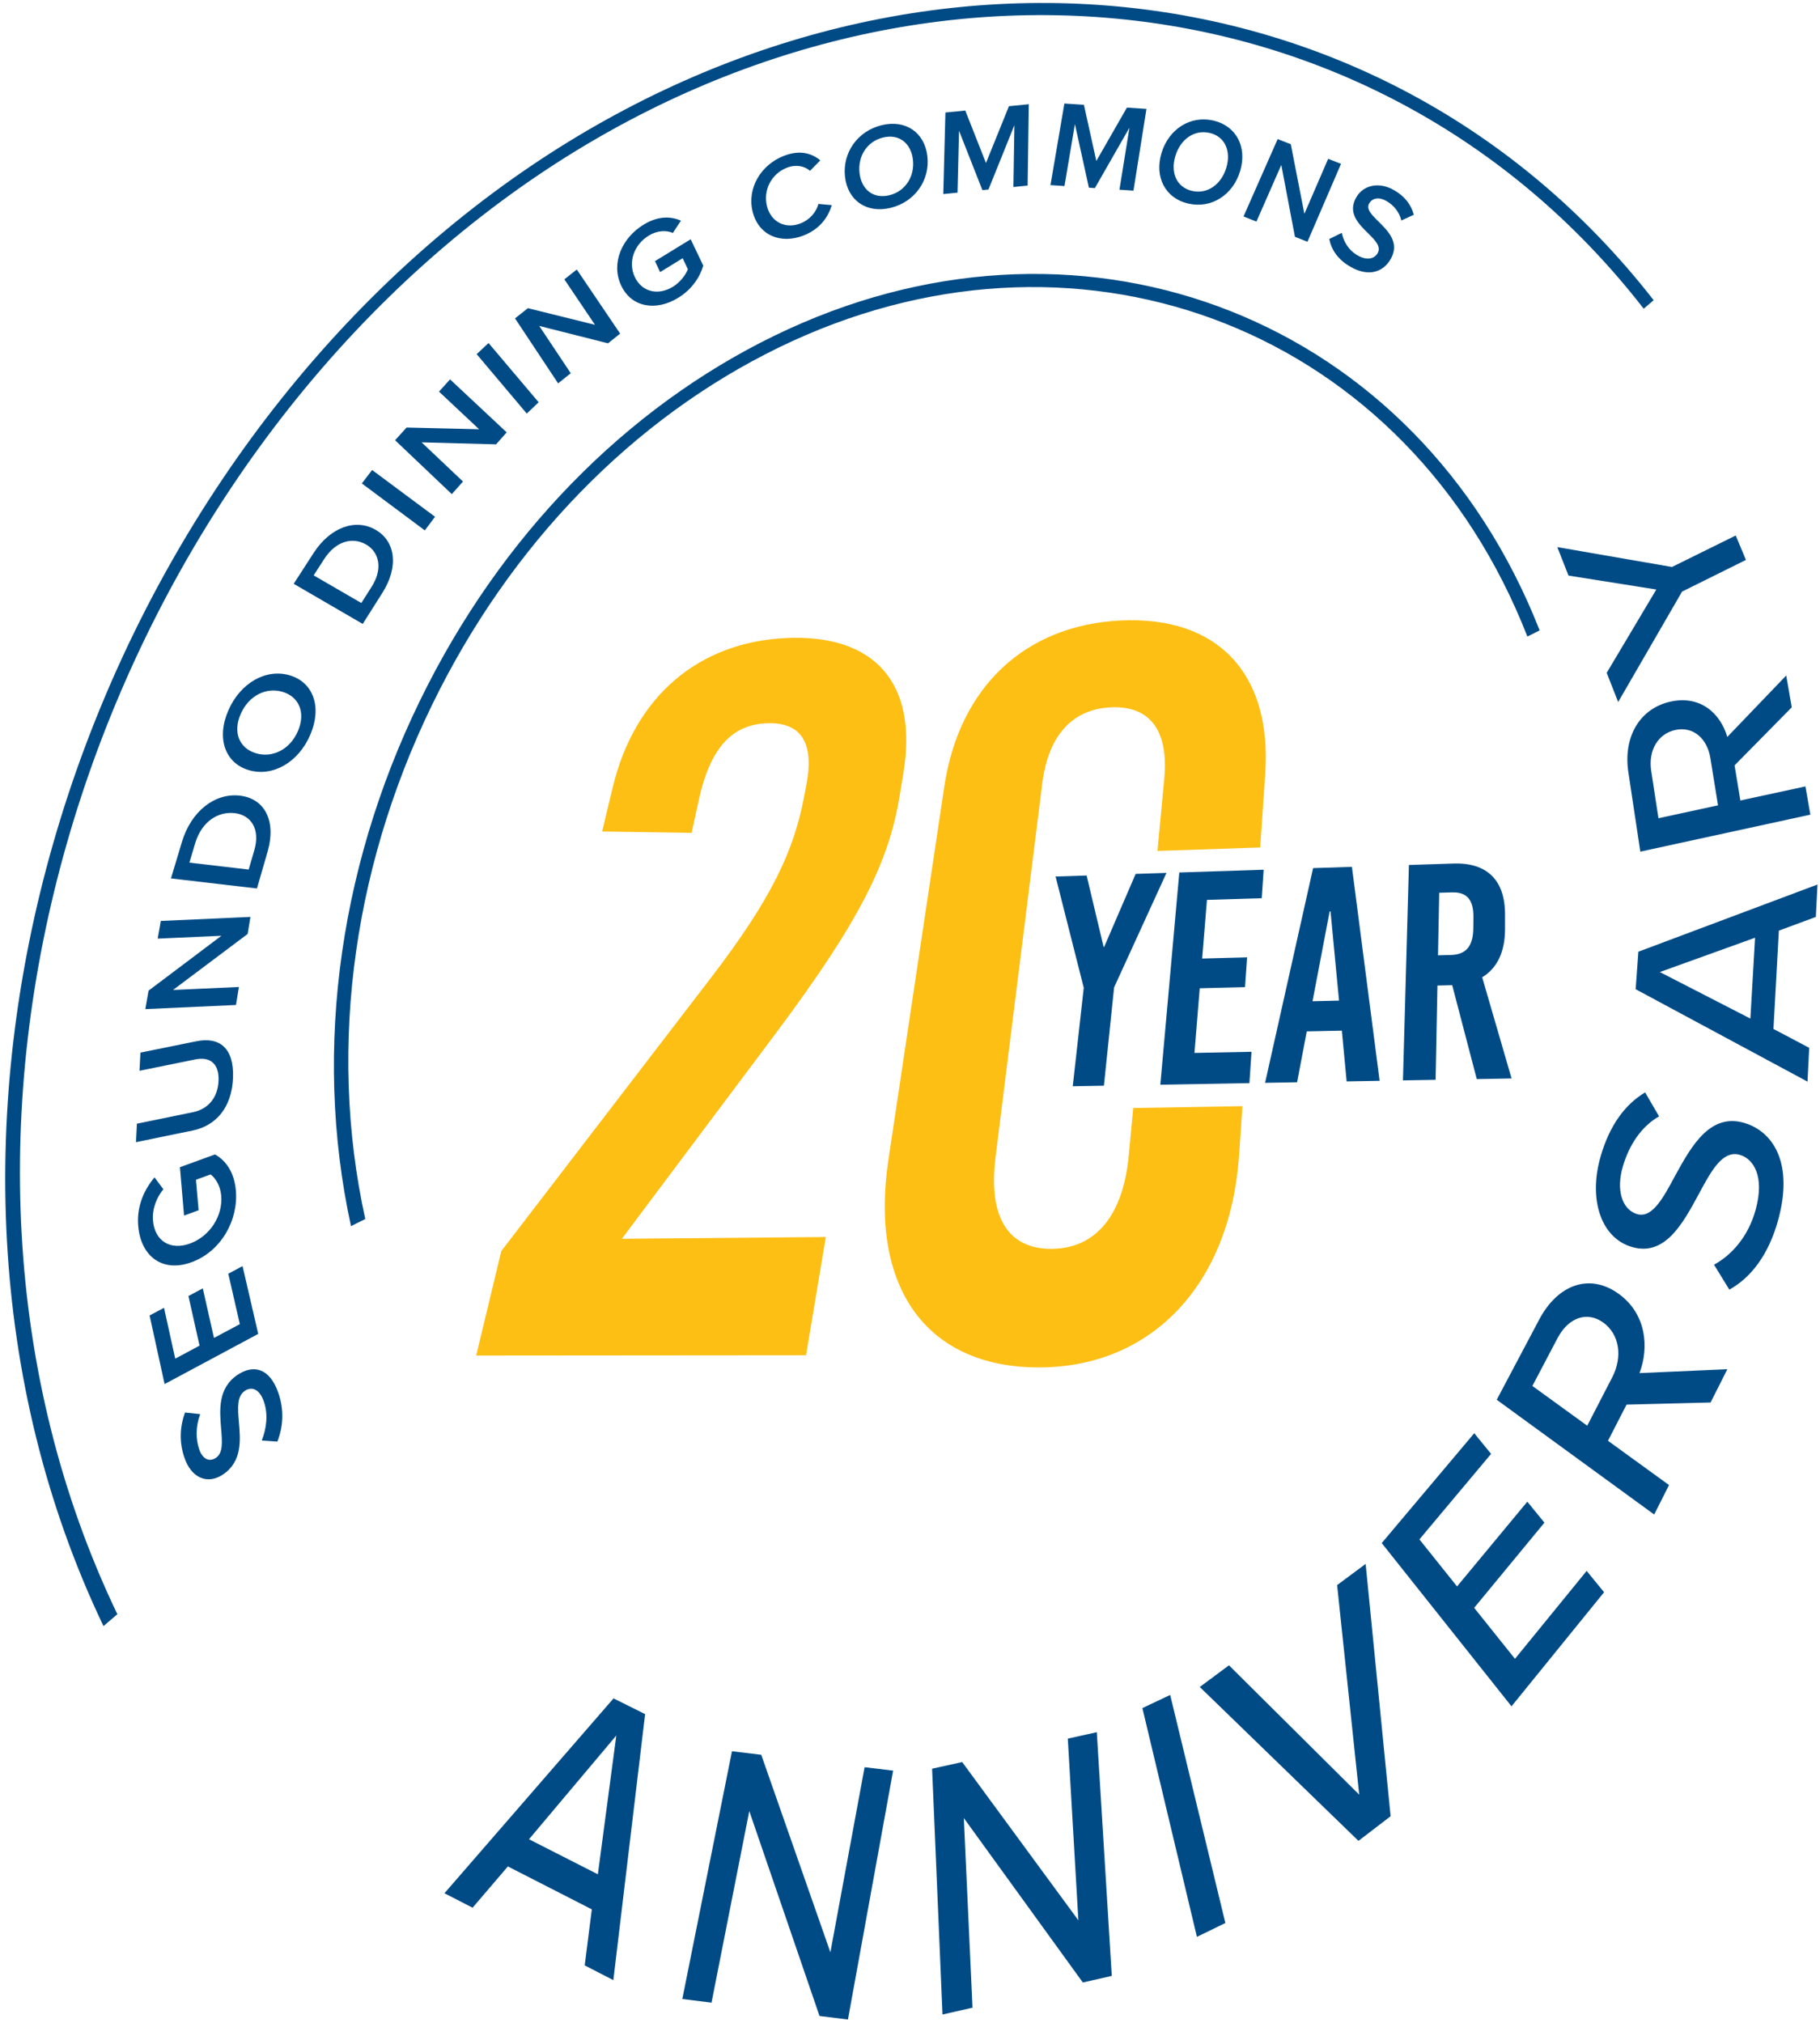
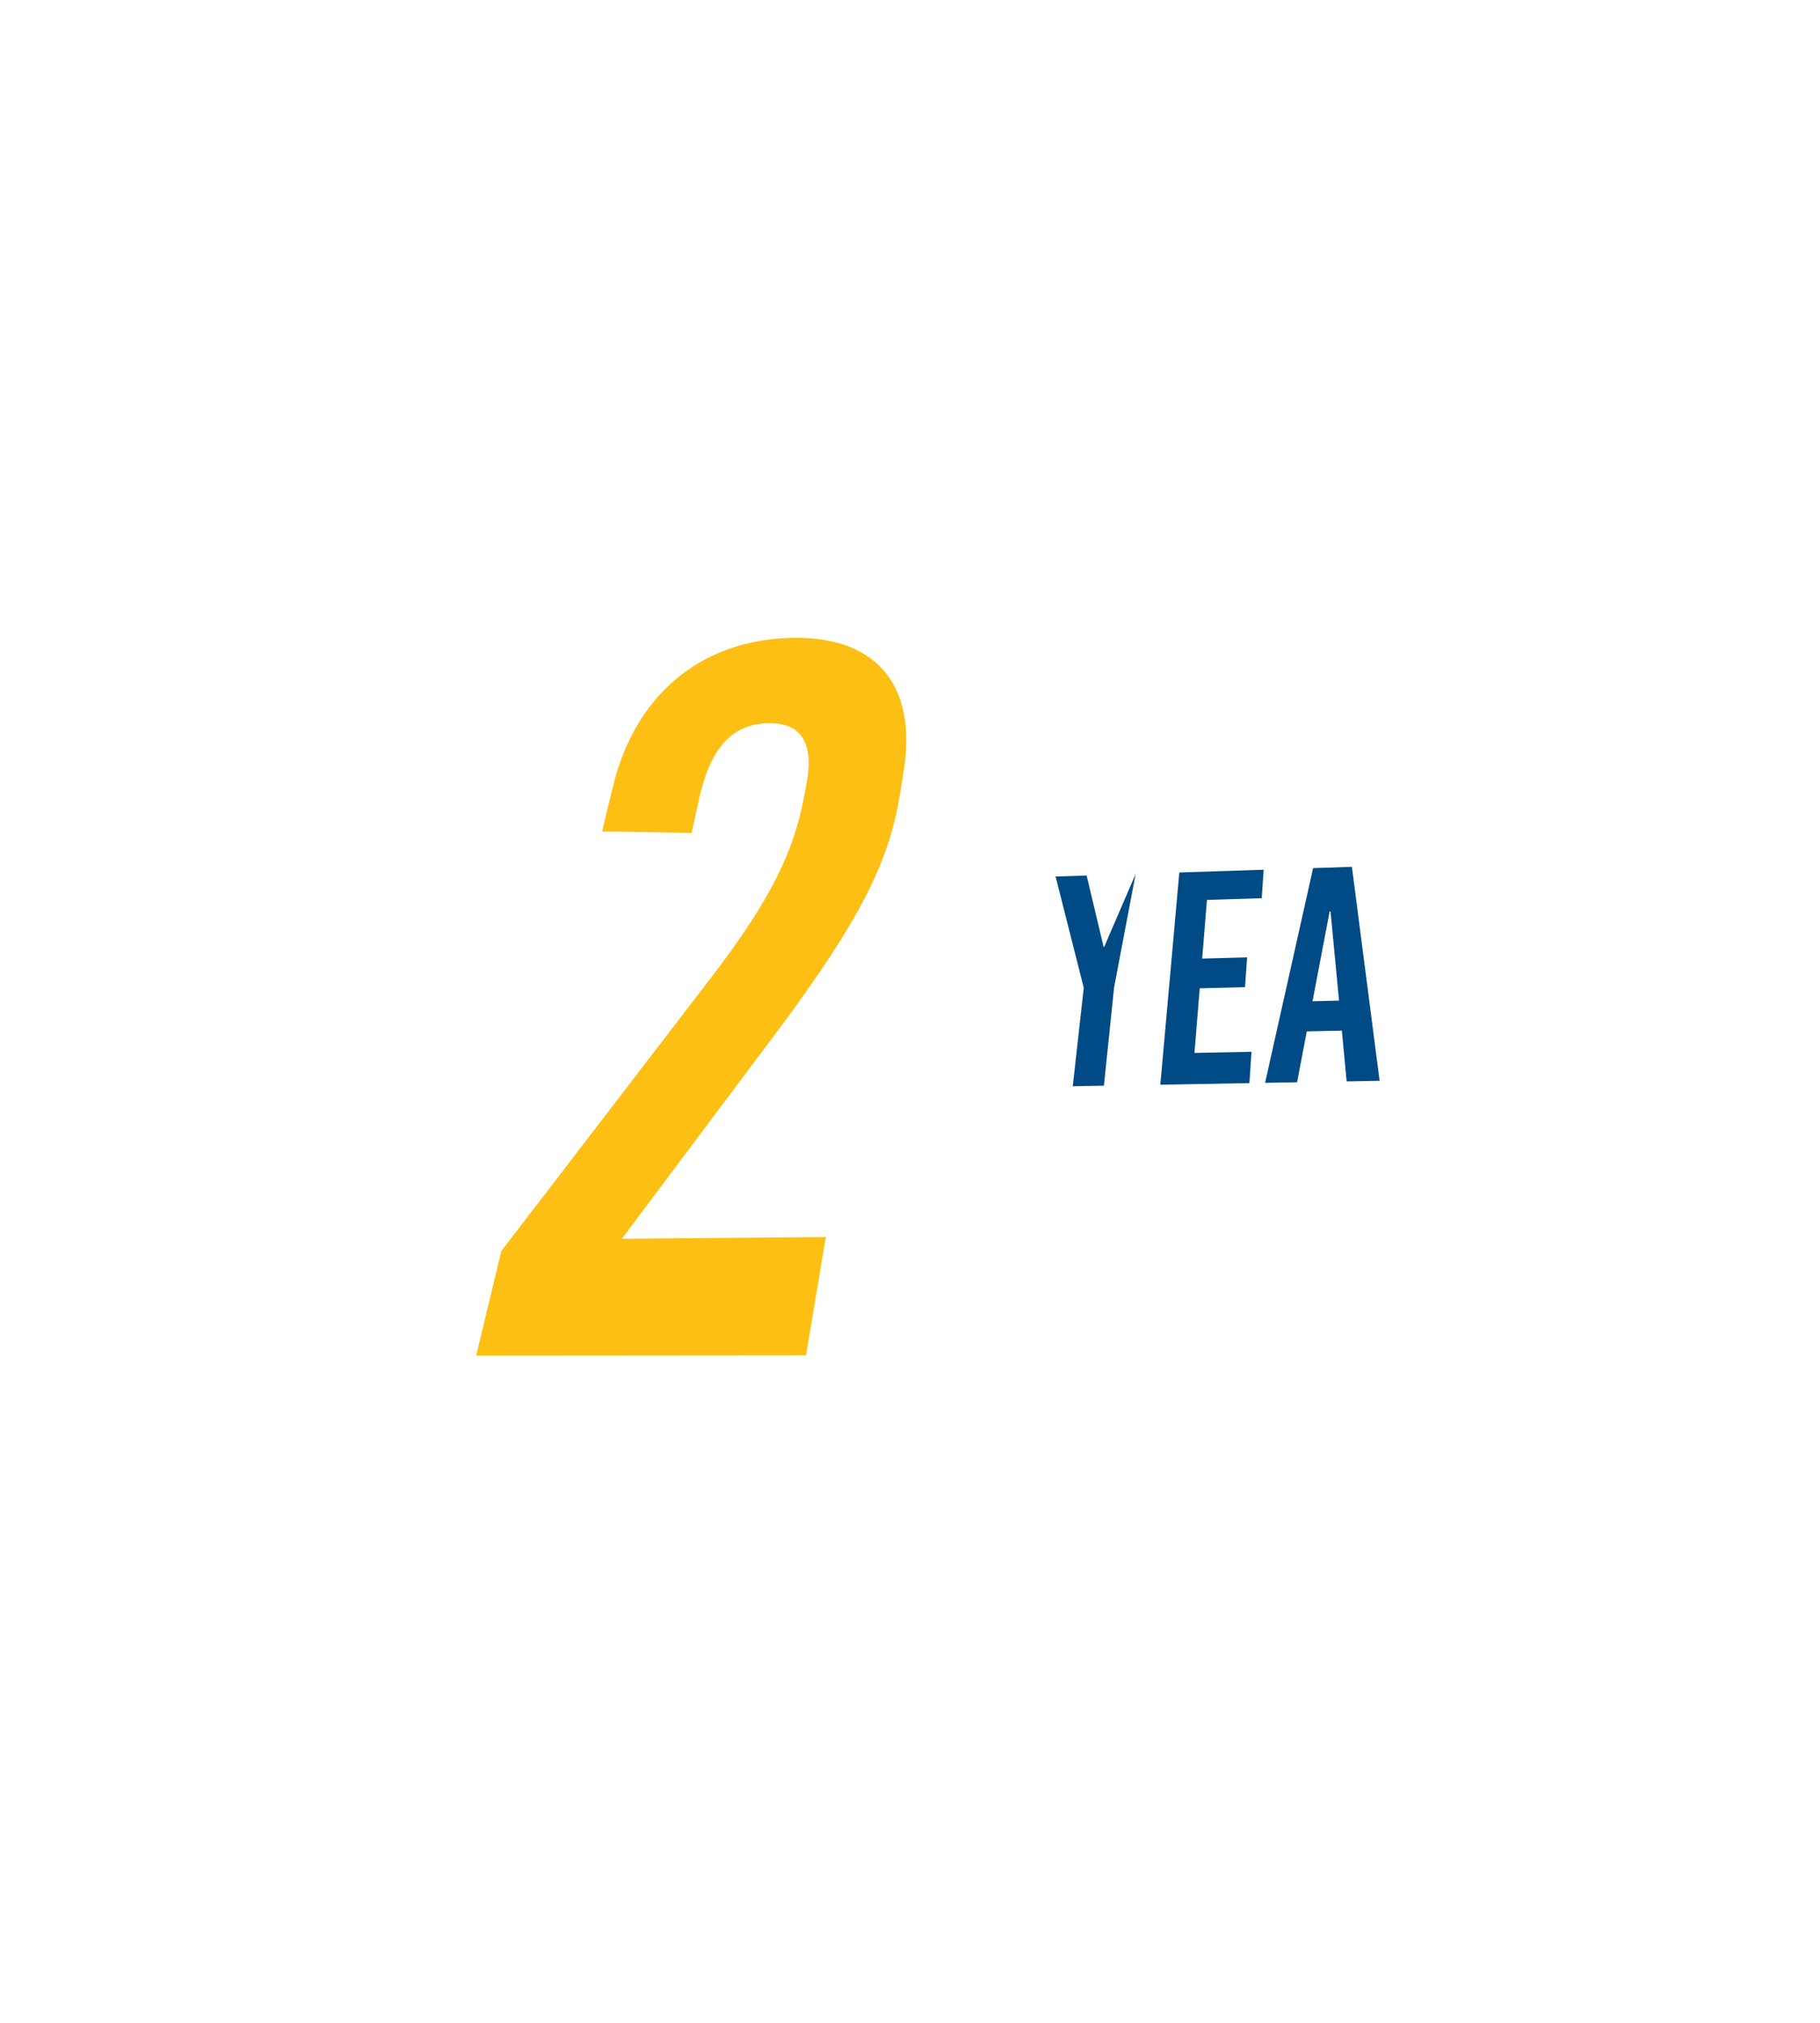
<svg xmlns="http://www.w3.org/2000/svg" id="Layer_1" data-name="Layer 1" viewBox="0 0 665.46 739.63">
  <defs>
    <style>
      .cls-1 {
        fill: #fdbf14;
      }

      .cls-2 {
        fill: #004b85;
      }
    </style>
  </defs>
  <path class="cls-1" d="M330.31,282.77l-1.47,8.82c-3.94,23.58-14.33,44.87-44.67,85.56l-56.8,75.82,74.58-.65-7.23,43.25-120.61.1,9.18-38.2,76.6-99.86c22.31-29.09,30.32-46.49,34.07-66.05l.9-4.73c2.93-15.31-2.02-22.9-14.56-22.36-12.48.54-20.56,8.63-24.83,28.21l-2.59,11.87-32.73-.51,3.87-16.11c8.03-33.4,31.41-53.07,63.27-54.62,32.23-1.57,48.56,16.21,43,49.46Z" />
-   <path class="cls-1" d="M414.35,405.16l-1.64,17.41c-2.06,21.86-12.06,33.96-28.17,34.08-16.02.12-23.26-11.73-20.55-33.41l17.09-136.73c2.2-17.62,11.06-27.27,25.18-27.87,14.18-.61,21.1,8.43,19.43,26.17l-2.48,26.34,37.56-1.26,1.84-26.84c2.55-37.2-17.73-57.87-52.87-56.16-34.71,1.69-58.98,24.09-64.46,60.65l-20.46,136.65c-6.93,46.28,13.67,75.82,54.97,75.82s70.01-30.25,73.26-77.58l1.23-17.95-39.93.67Z" />
  <g>
-     <path class="cls-2" d="M407.36,361.03l-3.73,35.97-11.39.2,4.02-36.01-10.3-40.68,11.35-.37,6.21,26.1h.21s11.51-26.69,11.51-26.69l11.27-.37-19.14,41.84Z" />
+     <path class="cls-2" d="M407.36,361.03l-3.73,35.97-11.39.2,4.02-36.01-10.3-40.68,11.35-.37,6.21,26.1h.21s11.51-26.69,11.51-26.69Z" />
    <path class="cls-2" d="M461.37,328.43l-20.06.62-1.75,21.45,16.43-.44-.76,10.9-16.56.41-1.93,23.64,20.86-.42-.77,11.46-32.57.58,6.94-77.6,30.84-1.01-.7,10.41Z" />
    <path class="cls-2" d="M504.45,395.2l-12.07.22-1.75-18.56-12.83.27-3.53,18.61-11.71.21,17.56-78.52,14.19-.46,10.13,78.23ZM486.17,333.27l-6.26,32.84,9.69-.23-3.11-32.62h-.32Z" />
-     <path class="cls-2" d="M539.96,394.57l-8.98-34.33-5.4.13-.67,34.47-11.94.21,2.18-78.76,16.3-.53c12.21-.4,18.86,6.05,18.84,18.58v5.52c-.02,8.25-2.91,14.19-8.35,17.5l10.75,36.99-12.74.23ZM526.23,326.44l-.44,22.88,4.7-.12c5.59-.15,8.14-3.23,8.21-9.79l.04-3.97c.07-6.45-2.39-9.31-7.88-9.14l-4.63.14Z" />
  </g>
-   <path class="cls-2" d="M95.71,526.72c1.62-4.08,2.46-9.32.78-14.2-1.73-5.02-4.75-5.44-6.94-3.97-2.99,2-2.62,6.32-2.22,11.29.6,6.66,1.3,14.53-5.8,19.32-5.55,3.74-11.58,1.46-14.16-6.32-1.84-5.51-1.65-11.06.28-16.34l5.55.6c-1.69,4.49-1.64,9.04-.4,12.75,1.22,3.66,3.67,4.88,6.19,3.19,2.62-1.76,2.26-5.94,1.85-10.79-.56-6.73-1.18-14.73,6.05-19.55,5.52-3.68,11.63-2.78,14.88,6.61,2.23,6.45,1.71,12.57-.36,17.82l-5.69-.4ZM94.42,487.75l-34.24,18.35-5.48-25.09,5.27-2.8,4.1,18.59,8.89-4.75-4.06-18.15,5.25-2.79,4.09,18.12,9.45-5.05-4.22-18.44,5.22-2.77,5.73,24.79ZM50.53,448.23c-.59-7.32,2.24-13.26,5.97-17.72l3.23,4.35c-2.42,2.9-4.14,7.17-3.8,11.4.61,7.46,6.31,11.1,13.58,8.43,7.26-2.67,12.04-10.13,11.37-17.55-.35-3.81-2.29-6.56-3.88-7.7l-5.35,1.95.97,11.15-5.32,1.95-1.51-17.69,12.83-4.67c4.08,2.3,7.01,6.58,7.61,13.06,1,10.84-5.28,22.33-16.13,26.33-10.88,4-18.69-2.34-19.56-13.28ZM49.72,417.65l.34-6.76,20.51-4.21c5.43-1.11,9.09-5.19,9.34-11.53.25-6.26-3.12-8.86-8.52-7.76l-20.38,4.15.33-6.64,20.48-4.16c8.42-1.71,13.79,2.47,13.38,13.33-.42,10.99-6.31,17.58-14.73,19.31l-20.77,4.27ZM90.55,341.51l-27.28,20.48,24.09-1.09-1.08,6.58-33.15,1.51,1.19-6.75,26.64-20.07-23.3,1.05,1.14-6.47,32.77-1.47-1.02,6.24ZM93.95,324.88l-31.44-3.68,4.03-13.41c3.35-11.15,12.04-17.92,21.17-16.86,9.14,1.06,13.36,9.32,10.13,20.5l-3.89,13.45ZM90.93,317.95l2.06-7.08c2.27-7.8-1.28-12.86-7.17-13.54-6.03-.7-12.07,3.03-14.46,11.03l-2.11,7.07,21.68,2.53ZM83.49,259.77c4.4-10.11,13.78-15.35,22.38-12.85,8.62,2.51,11.94,11.48,7.63,21.64-4.33,10.24-13.81,15.62-22.52,13.05-8.7-2.57-11.92-11.66-7.49-21.84ZM88,261.09c-2.98,6.87-.39,12.58,5.63,14.36,5.98,1.76,12.41-1.32,15.34-8.21,2.89-6.81.25-12.54-5.69-14.27-5.98-1.74-12.33,1.34-15.28,8.13ZM132.62,228.14l-25.23-14.67,7.27-11.26c6.05-9.37,15.29-12.73,22.65-8.5,7.38,4.23,8.51,13.59,2.51,23.06l-7.2,11.38ZM132.12,220.49l3.8-5.99c4.19-6.6,2.68-12.67-2.07-15.4-4.85-2.79-10.99-1.39-15.33,5.34l-3.83,5.95,17.42,10.1ZM155.33,193.94l-23.03-17.17,3.76-4.91,23.01,17.1-3.74,4.98ZM181.37,162.48l-27.22-.74,15.14,14.34-4.09,4.6-20.74-19.7,4.2-4.65,26.52.63-14.66-13.76,4.04-4.48,20.71,19.38-3.9,4.39ZM192.6,151.22l-18.31-21.72,4.34-4.07,18.32,21.66-4.34,4.14ZM222.35,125.54l-25.18-6.36,11.52,17.3-4.62,3.7-15.76-23.76,4.72-3.73,24.52,6.08-11.2-16.62,4.55-3.6,15.85,23.44-4.41,3.53ZM235.37,82.12c5.36-3.26,9.98-3.03,13.61-1.43l-2.96,4.49c-2.35-1.04-5.66-.95-8.76.94-5.46,3.33-7.7,9.72-5.16,15.16,2.55,5.46,8.49,6.93,13.98,3.55,2.82-1.74,4.72-4.52,5.44-6.37l-1.91-4.03-8.24,5.06-1.88-4,13.05-8,4.61,9.66c-1.38,4.52-4.34,8.77-9.16,11.74-8.04,4.96-17.1,3.63-20.9-4.55-3.77-8.13.3-17.36,8.28-22.22ZM275.19,77.39c-2.13-8.65,3.07-17.12,11.37-20.38,6.05-2.37,10.37-.86,13.38,1.62l-3.77,3.83c-1.97-1.76-5.18-2.42-8.51-1.11-5.5,2.16-8.7,8.07-7.24,13.98,1.47,5.93,6.82,8.53,12.36,6.33,3.35-1.33,5.7-4.17,6.48-7.09l4.89.44c-1.34,4.26-4.16,8.65-10.26,11.07-8.39,3.33-16.56.01-18.7-8.69ZM322.36,45.78c8.78-2.15,15.7,2.65,16.72,11.3,1.03,8.71-4.46,16.7-13.34,18.9s-15.86-2.7-16.79-11.47c-.92-8.7,4.61-16.58,13.4-18.73ZM322.87,50.29c-5.94,1.46-9.25,6.88-8.6,12.91.65,6.02,4.97,9.67,10.96,8.18,5.94-1.47,9.26-7,8.57-12.99-.7-6.01-5.04-9.55-10.93-8.1ZM370.54,68.38l.36-22.6-9.48,23.52-2.22.22-8.54-21.72-.55,22.64-5.21.52.78-29.82,7.26-.72,7.57,19.18,8.4-20.77,7.25-.72-.42,29.75-5.2.52ZM409.31,69.38l3.65-22.68-12.63,22.08-2.19-.15-5.11-23.26-3.82,22.66-5.12-.34,5.09-29.84,7.14.47,4.54,20.54,11.18-19.51,7.15.47-4.75,29.89-5.13-.34ZM443.61,44.07c8.4,1.91,12.44,9.64,9.86,18.39-2.6,8.81-10.51,13.93-18.99,11.98-8.47-1.95-12.46-9.79-9.77-18.56,2.67-8.71,10.52-13.72,18.9-11.81ZM442.25,48.6c-5.67-1.29-10.65,2.39-12.49,8.43-1.84,6.03.4,11.47,6.11,12.78,5.68,1.3,10.74-2.46,12.53-8.52,1.8-6.07-.52-11.41-6.15-12.7ZM473.48,86.59l-4.99-26.27-9.09,20.7-4.72-1.87,12.48-28.29,4.8,1.87,4.97,25.45,8.7-20.11,4.7,1.84-12.27,28.49-4.58-1.81ZM490.61,85.14c.59,2.98,2.32,6.29,5.86,8.29,3.66,2.08,6.2.97,7.23-.83,1.4-2.45-.88-4.71-3.47-7.31-3.51-3.43-7.6-7.46-4.32-13.15,2.56-4.42,8.18-5.77,13.69-2.68,3.94,2.21,6.36,5.32,7.34,9.07l-4.55,2.09c-.77-3.21-2.91-5.69-5.56-7.18-2.61-1.47-5.04-1.07-6.2.94-1.21,2.1.97,4.24,3.5,6.73,3.53,3.49,7.73,7.69,4.36,13.61-2.59,4.55-7.79,6.76-14.66,2.86-4.68-2.66-7.05-6.34-7.8-10.18l4.58-2.26ZM213.79,718.67l2.6-20.5-30.69-15.69-12.91,15.09-10.28-5.29,61.82-71.25,11.55,5.75-11.62,97.27-10.45-5.38ZM225.34,634.61l-31.92,37.93,25.18,12.81,6.74-50.74ZM299.65,737.17l-25.68-74.94-13.81,70.05-10.68-1.33,18.16-90.59,10.7,1.29,25.28,72.22,12.51-67.68,10.43,1.26-16.52,91-10.4-1.29ZM395.93,724.92l-43.52-60.13,3.17,69.33-10.97,2.5-3.8-89.88,11-2.43,42.48,57.87-3.86-66.44,10.6-2.35,5.48,89.11-10.57,2.41ZM437.64,708.23l-19.94-83.65,10.16-4.81,20.18,83.39-10.4,5.07ZM496.7,673.12l-58.02-56.26,10.68-7.93,47.62,47.31-8.08-76.64,10.43-7.74,9.13,92.26-11.75,9ZM552.67,623.94l-47.46-59.7,33.83-40.17,6.16,7.55-26.21,31.27,13.76,17.2,25.69-30.99,6.26,7.67-25.69,31.14,14.92,18.65,26.21-32.15,6.37,7.8-33.85,41.72ZM625.46,512.83l-30.73.78-6.79,13.22,22.32,16.19-5.43,10.77-57.57-41.96,15.5-29.27c6.9-13.05,18.52-16.99,28.94-9.57,10.22,7.28,11.37,19.56,7.76,29.09l32.12-1.41-6.13,12.16ZM569.51,489.27l-9.21,17.51,20.05,14.54,9.14-17.68c3.88-7.52,2.66-15.79-3.31-20.06-5.95-4.26-12.75-1.75-16.67,5.69ZM626.72,462.45c6.13-3.36,12.49-9.94,15.28-20.35,3.21-11.99-.84-18.05-5.36-19.66-6.58-2.35-10.75,5.35-15.41,14.01-5.94,10.98-12.73,23.85-25.62,19.16-10.39-3.78-14.81-17.35-10.37-32.73,3.26-11.3,8.87-19.02,16.28-23.43l5.1,8.76c-6.61,3.77-11.04,10.63-13.31,18.55-2.34,8.19-.38,15.16,4.89,17.06,5.66,2.05,9.7-5.33,14.25-13.83,6.06-11.04,13.09-23.78,26.37-19.05,9.75,3.47,16.78,14.64,11.49,34.63-3.54,13.36-10.25,21.71-18,26l-5.6-9.13ZM663.93,335.29l-13.51,5-1.98,35.95,13.07,6.9-.62,12.36-62.84-33.79,1-13.71,65.49-24.57-.6,11.85ZM606.9,355.44l33.1,17.01,1.72-29.56-34.82,12.55ZM655.13,258.64l-20.9,21.22,2.11,12.85,23.8-5.15,1.79,10.33-62.17,13.52-4.38-29.1c-1.95-12.96,4.26-23.37,15.56-25.79,11-2.35,18.2,4.56,20.62,12.95l21.55-22.47,2.02,11.64ZM603.74,281.88l2.66,17.32,21.77-4.72-2.79-17.26c-1.19-7.33-6.36-11.68-12.8-10.3-6.45,1.38-9.97,7.6-8.84,14.96ZM638.38,204.74l-23.36,11.59-23.36,40.37-4.19-10.67,18.14-30.47-32.11-5.1-4.09-10.41,41.94,7.27,23.3-11.51,3.73,8.94ZM133.56,445.74c-14.07-63.93-3.91-132.6,27.1-193.37,29.71-58.23,75.44-103.01,128.95-127.59,107.59-49.42,225.22-3.8,268.86,107.98l4.48-2.25c-44.75-114.03-164.87-160.51-274.7-110.16-54.66,25.06-101.43,70.73-131.87,130.19-31.8,62.1-42.32,132.34-28.04,197.81l5.21-2.61ZM42.91,590.25C-41.17,414.9,30.87,186.76,182.97,73.82,322.96-30.12,502.39-14.1,601,112.88l3.64-3.11C504.52-18.78,322.66-34.99,180.7,70.21,26.29,184.64-47.3,416.21,37.83,594.59l5.08-4.34Z" />
</svg>